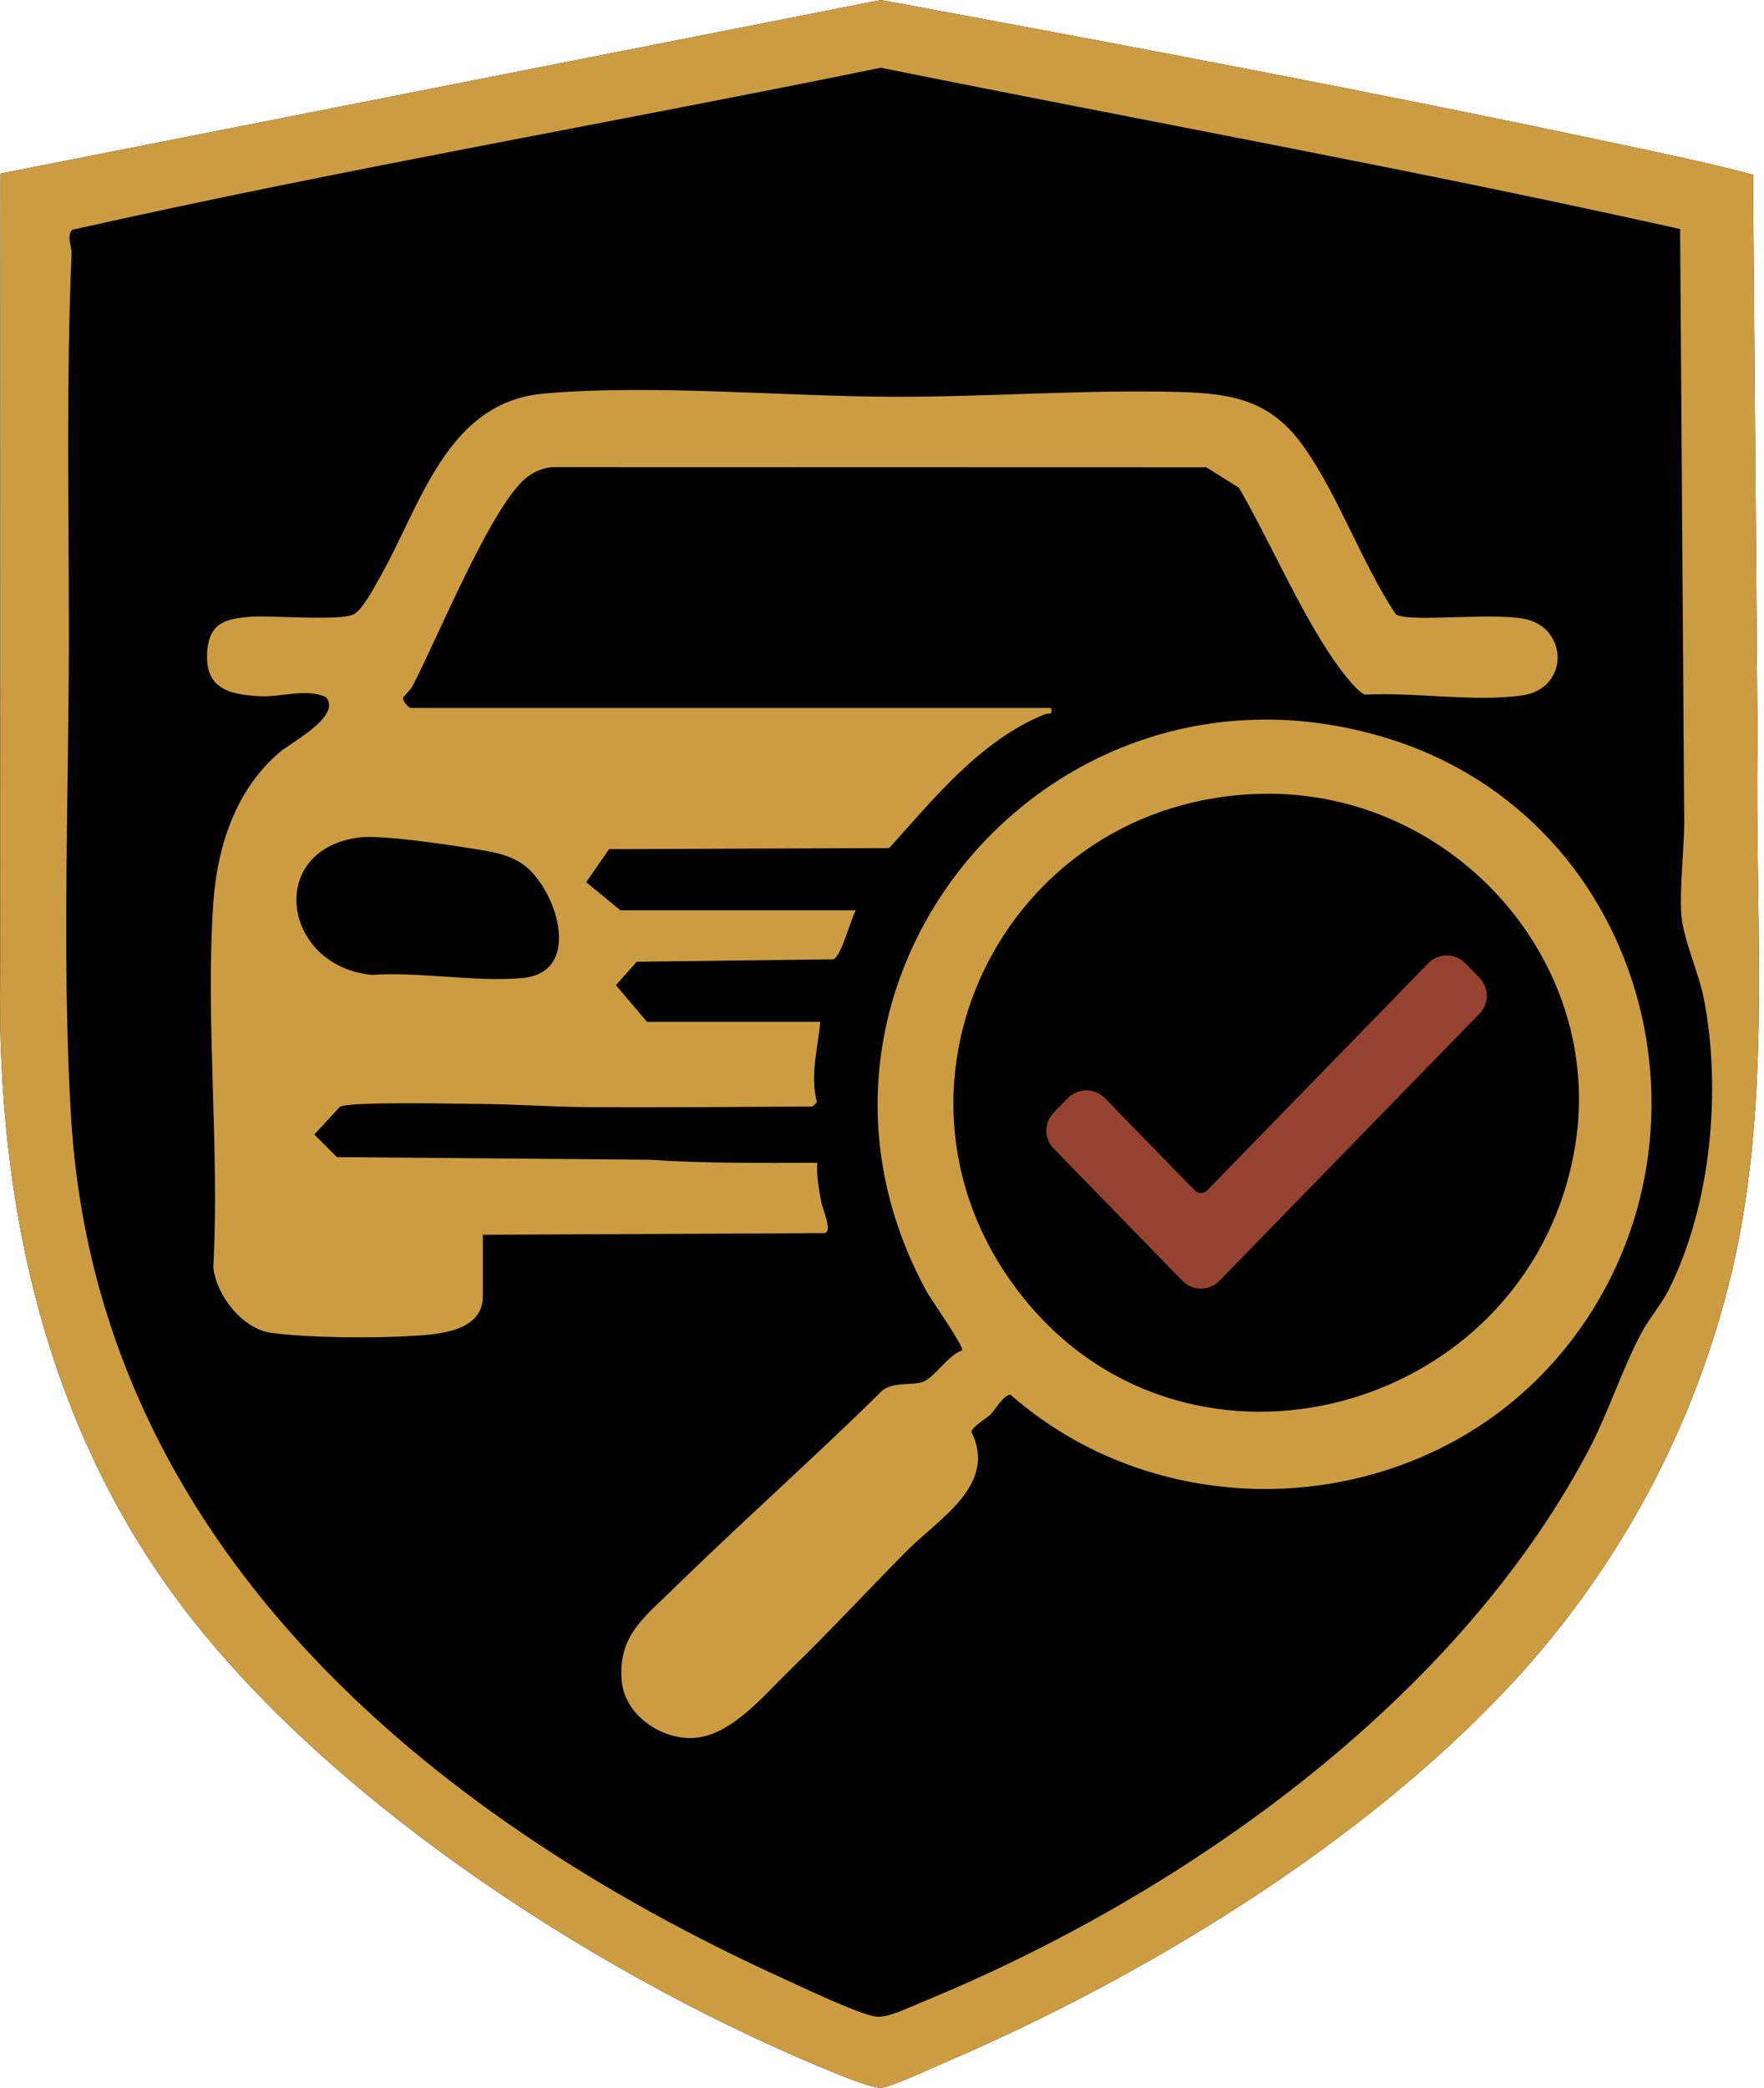
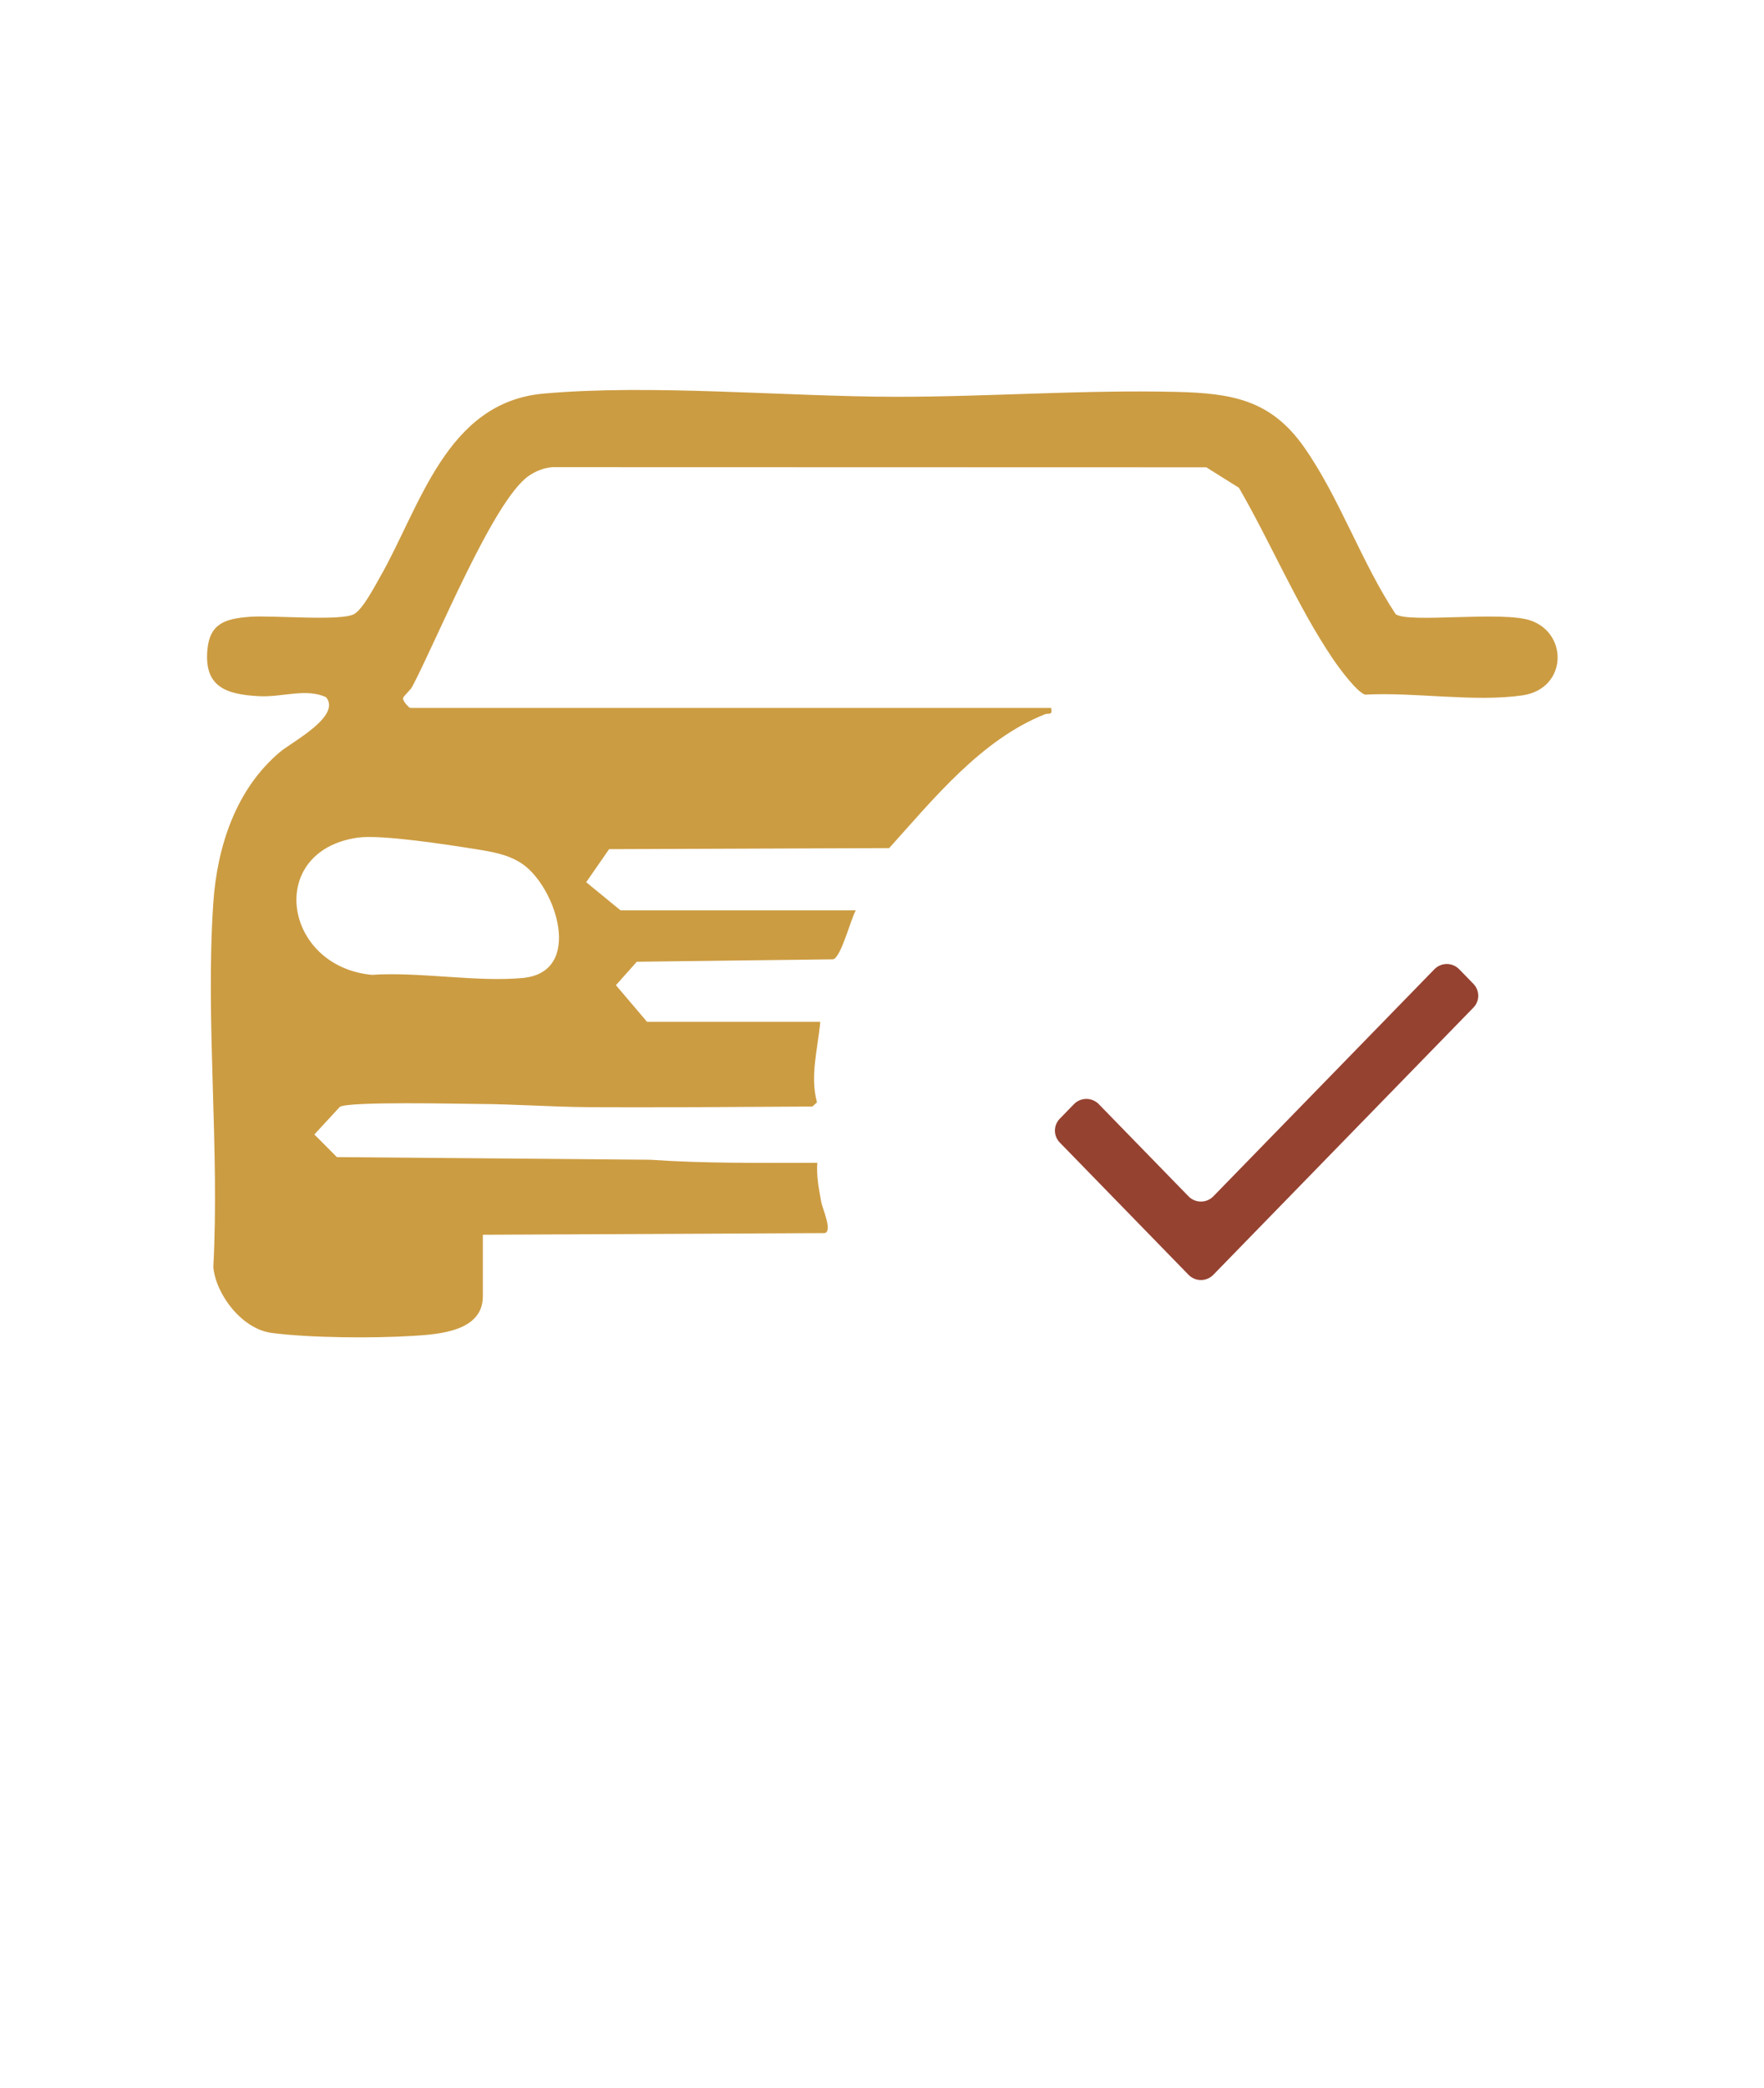
<svg xmlns="http://www.w3.org/2000/svg" width="218" height="258" viewBox="0 0 218 258" fill="none">
-   <path d="M186.069 208.853C167.976 228.09 141.287 244.356 116.976 254.782C115.534 255.399 109.916 257.993 108.869 258C107.757 258.007 104.758 256.816 103.573 256.336C75.296 244.916 42.227 223.76 23.462 199.742C5.72 177.047 -0.411 148.997 0.021 120.678L0.058 21.453L108.869 0C139.48 5.667 170.127 11.428 200.584 17.915C205.932 19.056 211.426 20.204 216.642 21.584L217.198 91.582C216.789 113.958 219.225 136.951 213.57 159.022C208.741 177.86 199.377 194.73 186.083 208.86L186.069 208.853Z" fill="black" />
-   <path d="M186.069 208.853C167.976 228.09 141.287 244.356 116.976 254.782C115.534 255.399 109.916 257.993 108.869 258C107.757 258.007 104.758 256.816 103.573 256.336C75.296 244.916 42.227 223.76 23.462 199.742C5.72 177.047 -0.411 148.997 0.021 120.678L0.058 21.453L108.869 0C139.48 5.667 170.127 11.428 200.584 17.915C205.932 19.056 211.426 20.204 216.642 21.584L217.198 91.582C216.789 113.958 219.225 136.951 213.57 159.022C208.741 177.86 199.377 194.73 186.083 208.86L186.069 208.853ZM8.896 28.413C8.208 29.336 8.896 30.353 8.844 31.406C8.2 46.452 8.493 62.028 8.515 77.117C8.552 96.725 7.586 119.123 8.808 138.426C12.107 190.356 52.251 224.218 96.82 244.509C99.146 245.57 106.163 248.912 108.211 249.202C109.66 249.406 112.191 248.12 113.662 247.524C145.969 234.345 179.821 210.407 196.289 179.27C198.777 174.569 200.408 169.31 202.844 164.725C203.759 162.996 205.324 161.173 206.232 159.371C211.455 148.946 212.78 134.721 210.555 123.366C209.934 120.206 207.98 115.934 207.783 113.057C207.527 109.279 208.28 103.961 208.127 100.016L207.636 28.304C174.853 20.988 141.777 15.017 108.848 8.369C75.559 15.191 42.015 20.959 8.888 28.406L8.896 28.413Z" fill="#CC9C42" />
  <path d="M129.897 87.463C130.08 88.495 129.648 88.059 129.092 88.284C121.249 91.422 115.389 98.702 109.887 104.804L75.275 104.935L72.444 109.018L76.68 112.491H105.761C105.11 113.66 103.947 118.281 102.966 118.55L78.699 118.847L76.116 121.746L79.972 126.279H101.371C101.079 129.57 100.076 132.92 100.962 136.225L100.398 136.741C91.151 136.777 81.889 136.879 72.641 136.814C68.149 136.785 63.613 136.443 59.136 136.421C56.59 136.407 43.165 136.087 42.002 136.777L38.848 140.192L41.636 142.989L80.352 143.316C87.105 143.788 94.106 143.701 101.006 143.693C100.881 145.314 101.203 146.905 101.481 148.488C101.635 149.375 102.944 152.179 101.898 152.382L59.67 152.586V160.207C59.67 164.537 54.205 164.885 51.059 165.081C46.223 165.387 38.292 165.343 33.544 164.711C29.93 164.224 26.711 160.054 26.36 156.596C27.157 141.87 25.372 126.185 26.36 111.575C26.835 104.63 29.14 97.51 34.612 92.919C36.097 91.669 42.199 88.516 40.304 86.162C37.839 85 34.868 86.184 32.022 86.032C28.006 85.821 25.24 84.92 25.621 80.379C25.899 77.001 27.867 76.449 30.932 76.217C33.581 76.013 42.163 76.798 43.765 75.882C44.84 75.272 46.245 72.57 46.918 71.393C51.959 62.588 55.127 49.714 67.176 48.639C80.521 47.447 97.011 49.01 110.67 49.031C122.09 49.046 133.906 48.152 145.378 48.428C152.24 48.595 157.032 49.402 161.136 55.221C165.519 61.44 168.248 69.504 172.484 75.897C174.115 77.067 185.718 75.432 189.23 76.703C193.868 78.382 193.612 85.138 188.147 85.93C182.17 86.794 174.795 85.501 168.701 85.843C167.626 85.48 165.445 82.486 164.721 81.418C160.346 74.953 157.039 67.063 153.111 60.277L149.079 57.749L68.259 57.727C67.176 57.829 66.218 58.2 65.332 58.817C60.95 61.854 53.934 79.224 50.956 84.833C50.693 85.334 49.859 86.017 49.815 86.264C49.742 86.656 50.583 87.485 50.7 87.485H129.897V87.463ZM44.204 103.511C32.813 105.153 34.993 119.429 45.952 120.467C51.812 120.068 58.894 121.39 64.615 120.853C72.18 120.133 68.734 109.621 64.542 106.751C62.823 105.574 60.716 105.24 58.704 104.92C55.419 104.397 47.086 103.097 44.204 103.511Z" fill="#CC9C42" />
-   <path d="M122.448 174.765C121.958 175.252 120.158 176.298 120.056 176.937C123.304 183.548 115.988 187.667 111.964 191.75C107.15 196.625 102.468 201.674 97.537 206.462C94.413 209.491 90.367 214.482 85.765 214.766C81.676 215.013 77.206 211.903 76.84 207.748C76.357 202.292 79.4 200.054 82.883 196.654C91.289 188.43 100.105 180.591 108.511 172.368C109.945 170.486 112.754 171.358 114.166 170.718C115.578 170.079 117.268 167.384 118.9 166.875C119.192 166.461 115.051 160.584 114.474 159.53C93.82 121.535 129.676 78.497 171.312 91.189C204.256 101.229 214.477 142.552 192.273 168.001C175.248 187.522 144.345 189.426 124.906 172.375C124.109 172.237 122.96 174.256 122.448 174.758V174.765ZM156.16 98.091C123.758 98.599 106.097 135.258 126.618 160.555C147.14 185.851 188.344 174.692 194.482 142.625C198.945 119.319 179.813 97.72 156.16 98.091Z" fill="#CC9C42" />
  <path d="M149.946 157.534C149.108 158.395 147.719 158.395 146.882 157.534L130.969 141.188C130.17 140.368 130.17 139.067 130.969 138.246L132.724 136.443C133.562 135.583 134.951 135.583 135.788 136.443L146.882 147.839C147.719 148.699 149.108 148.699 149.946 147.839L177.267 119.774C178.104 118.913 179.493 118.913 180.331 119.774L182.086 121.577C182.885 122.397 182.885 123.698 182.086 124.518L149.946 157.534Z" fill="#964231" />
-   <path d="M176.501 119.038C177.757 117.748 179.84 117.748 181.096 119.038L182.852 120.841C184.05 122.072 184.05 124.023 182.852 125.254L150.712 158.27C149.456 159.56 147.372 159.56 146.115 158.27L130.203 141.923C129.005 140.693 129.005 138.741 130.203 137.511L131.958 135.708C133.215 134.417 135.298 134.417 136.554 135.708L147.648 147.103C148.066 147.533 148.761 147.533 149.18 147.103L176.501 119.038ZM179.565 120.509C179.146 120.079 178.452 120.079 178.033 120.509L150.712 148.574C149.456 149.864 147.372 149.864 146.115 148.574L135.022 137.179C134.603 136.748 133.909 136.748 133.49 137.179L131.734 138.982C131.335 139.392 131.335 140.042 131.734 140.452L147.648 156.799C148.066 157.229 148.761 157.229 149.18 156.799L181.321 123.783C181.72 123.373 181.719 122.723 181.321 122.313L179.565 120.509Z" fill="#964231" />
</svg>